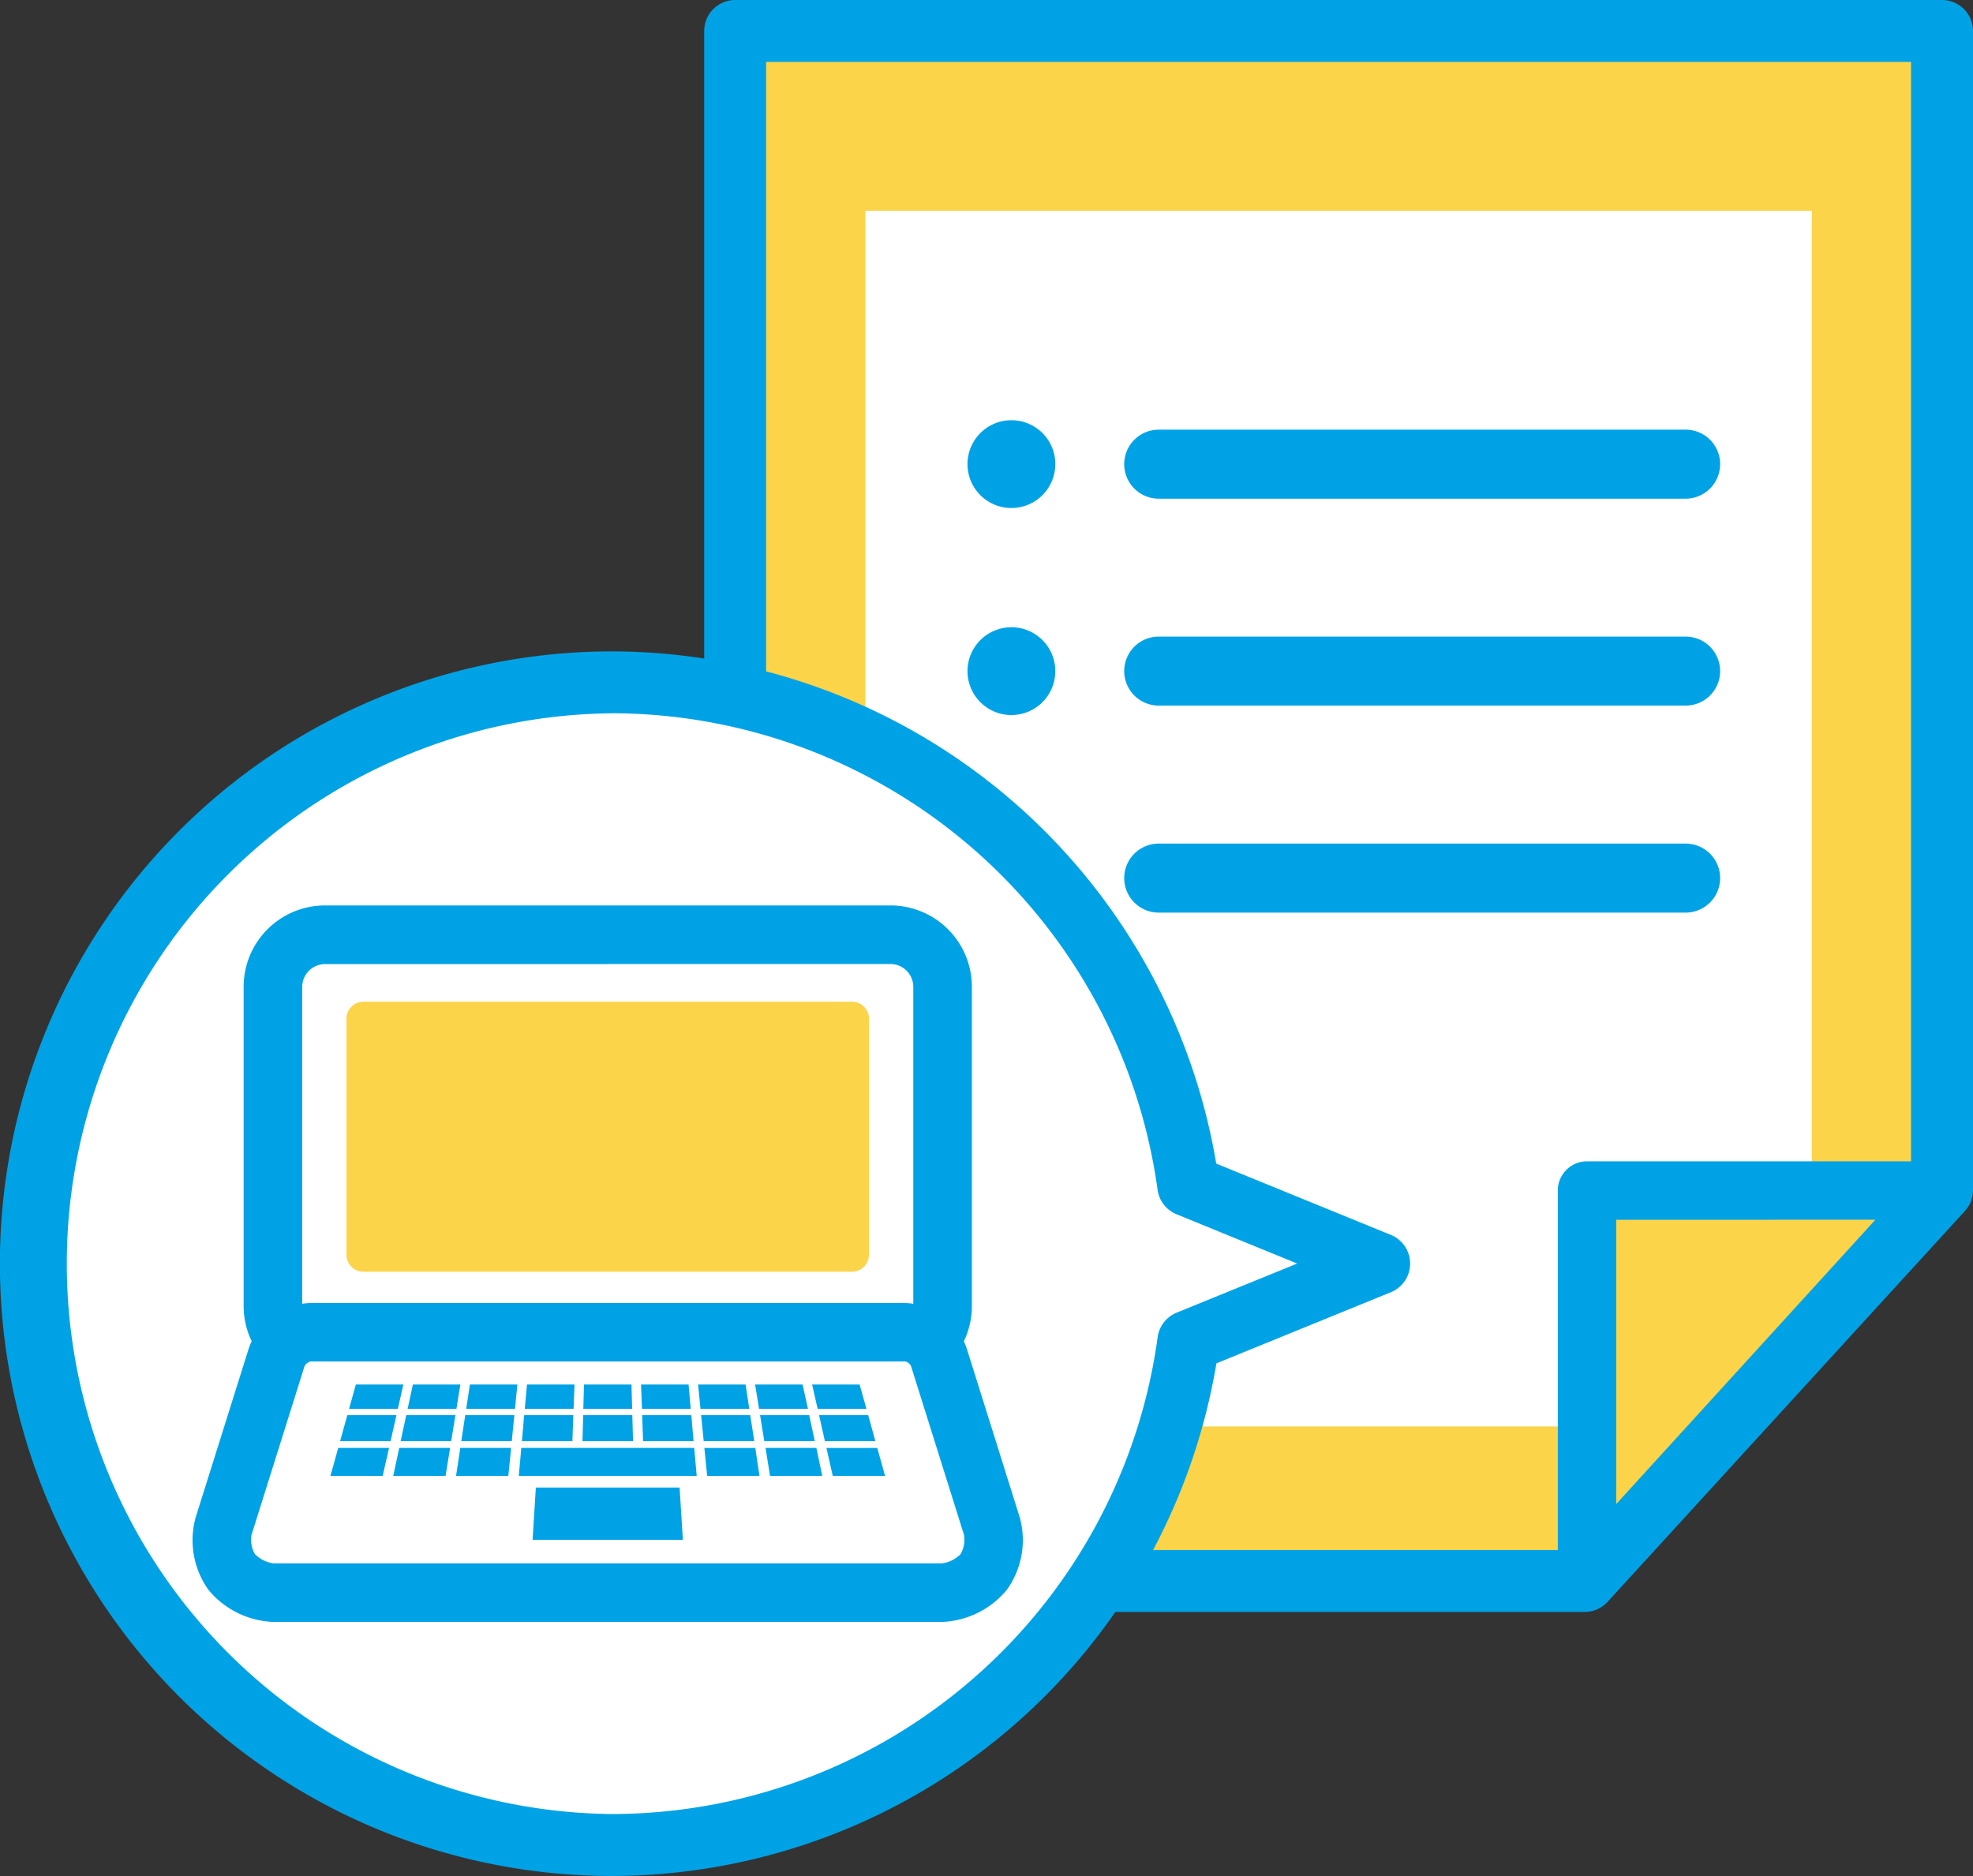
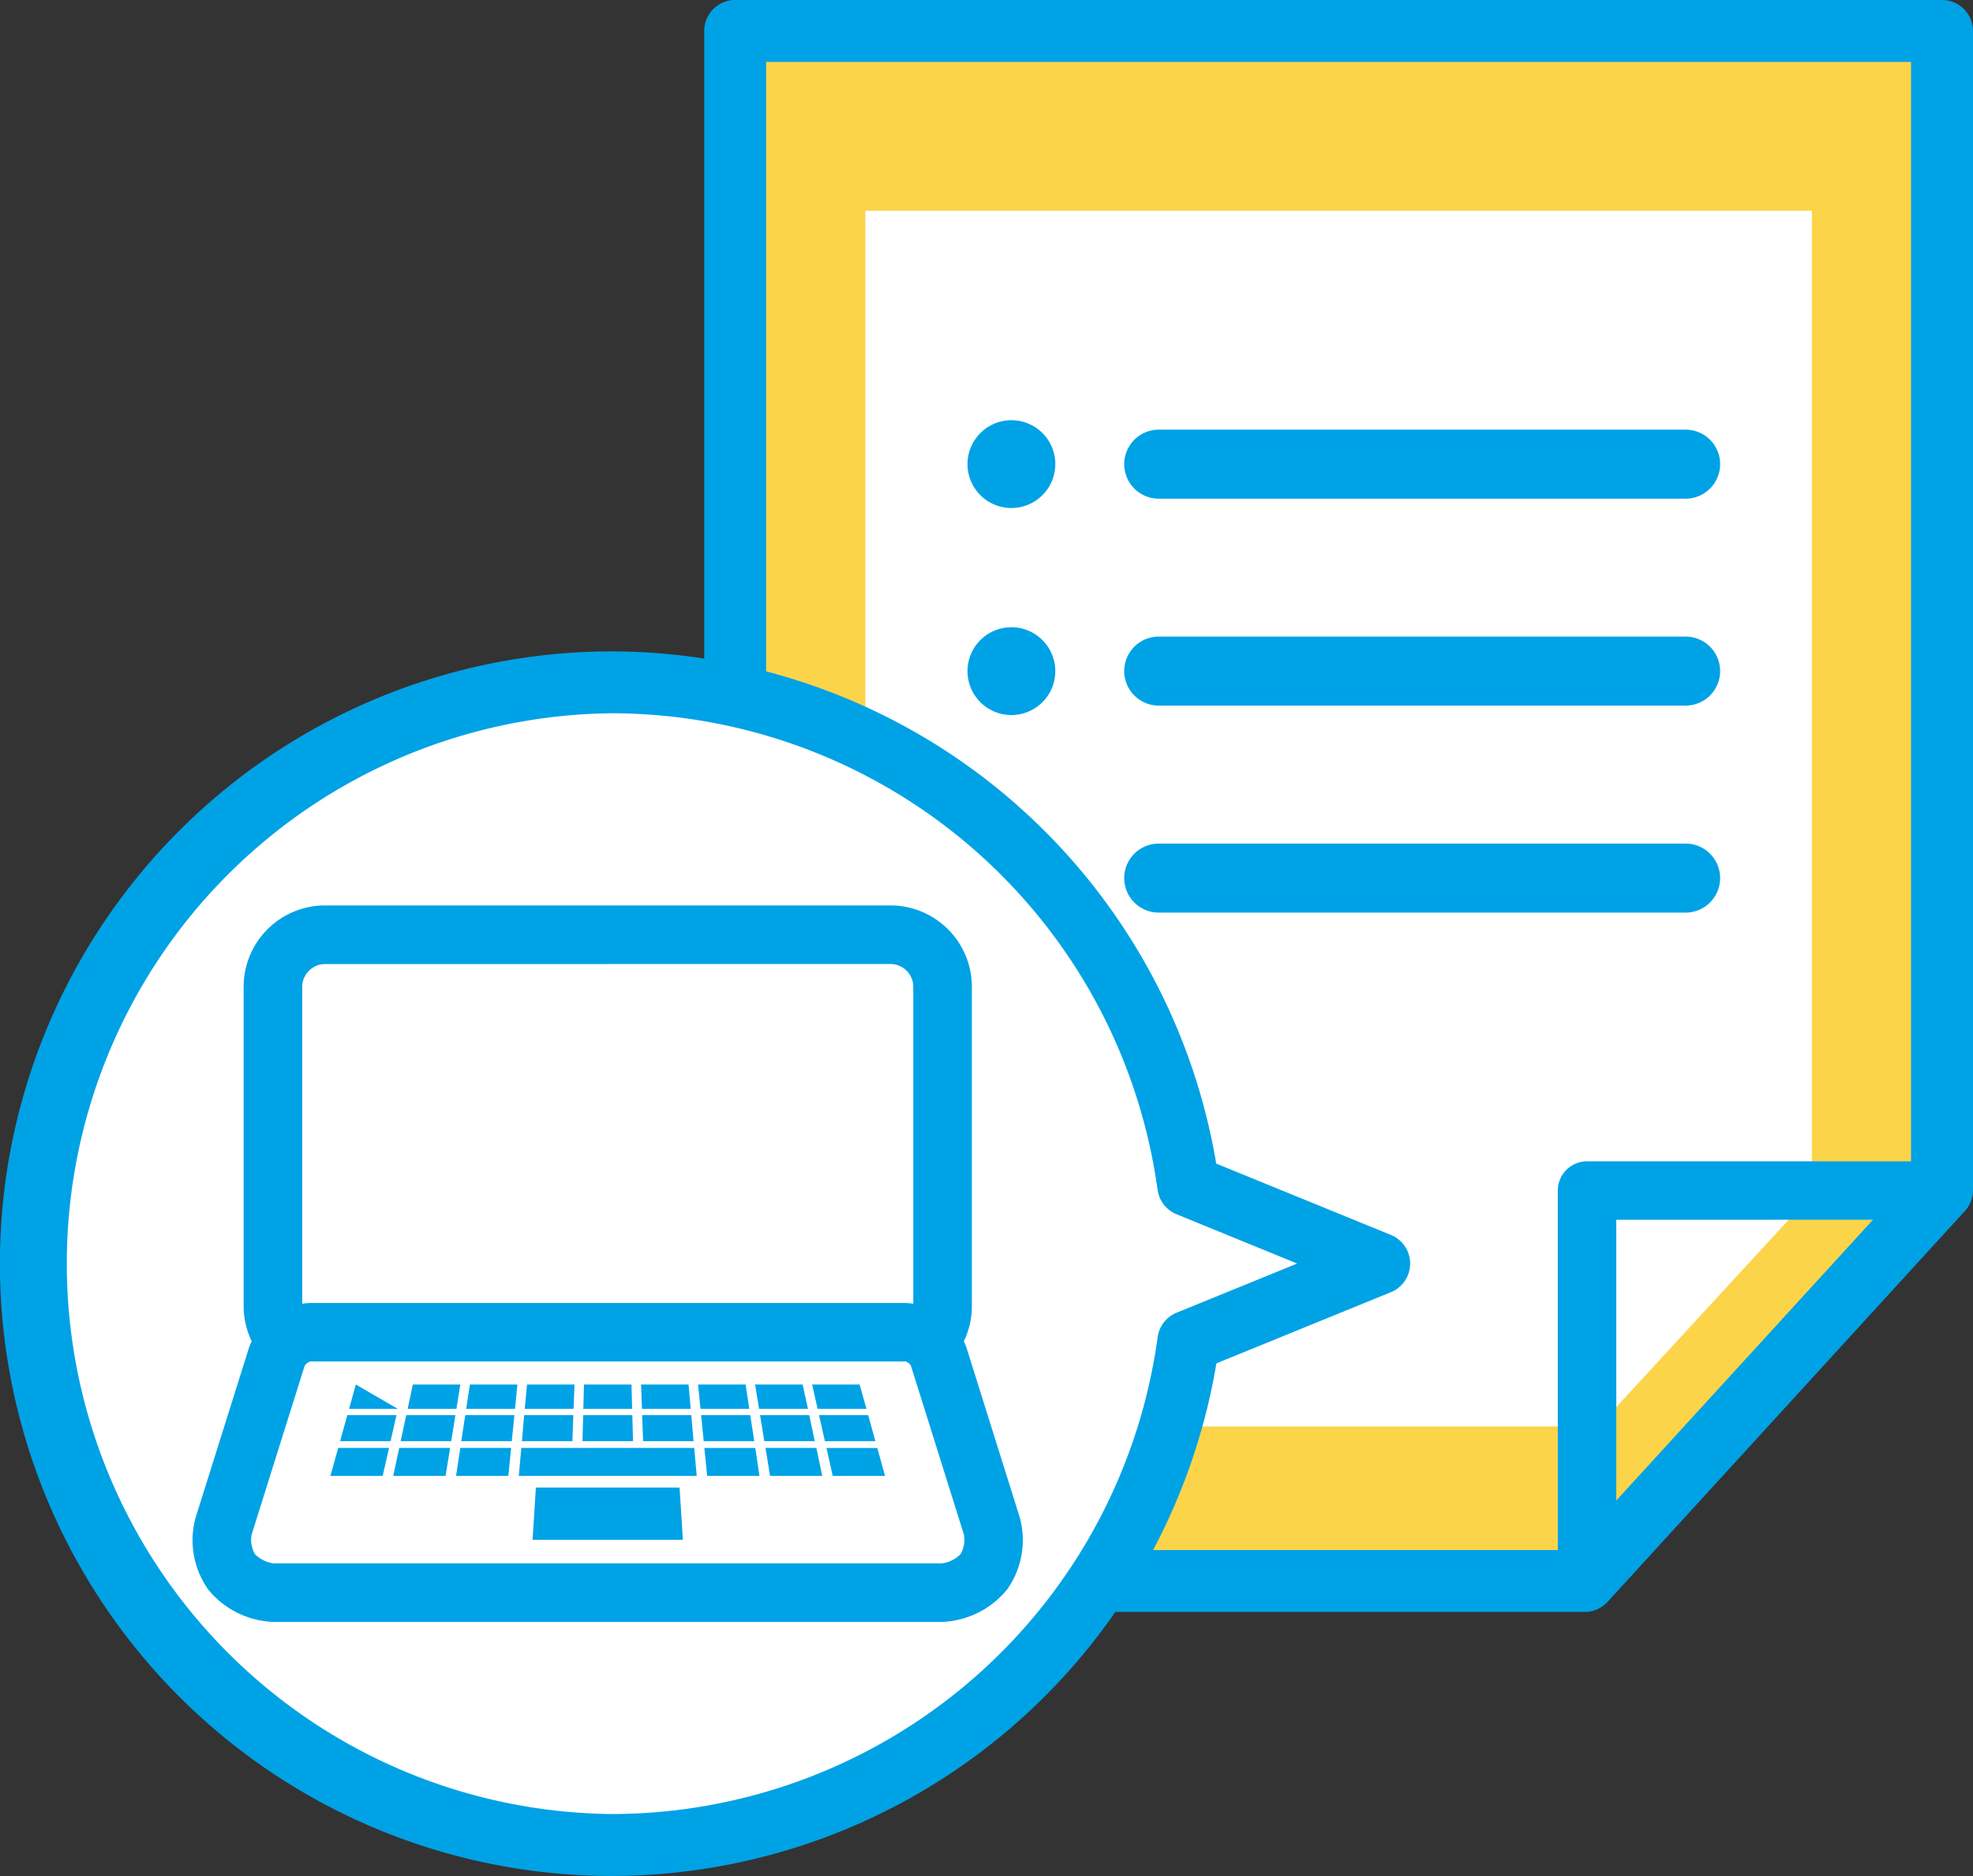
<svg xmlns="http://www.w3.org/2000/svg" width="87.24" height="82.947" viewBox="0 0 87.24 82.947">
  <rect x="0" y="0" width="87.24" height="82.947" fill="#333333" stroke="none" />
  <defs>
    <clipPath id="a">
      <rect width="87.24" height="82.947" fill="none" />
    </clipPath>
  </defs>
  <g transform="translate(0)">
    <path d="M82.7,70.435H45.139V1.9H98.5V53.154Z" transform="translate(-12.632 -0.532)" fill="#fcd44a" />
    <g transform="translate(0)">
      <g clip-path="url(#a)">
        <path d="M82.167,71.272H44.607A1.369,1.369,0,0,1,43.238,69.9V1.368A1.369,1.369,0,0,1,44.607,0H97.971A1.369,1.369,0,0,1,99.34,1.368V52.622a1.371,1.371,0,0,1-.359.924l-15.8,17.281a1.368,1.368,0,0,1-1.01.445M45.975,68.535H81.565L96.6,52.091V2.737H45.975Z" transform="translate(-12.1)" fill="#00a2e6" />
        <path d="M85.546,66.69H53.13V12.938H94.983v43.5Z" transform="translate(-14.868 -3.62)" fill="#fff" />
-         <path d="M113.12,73.093H97.443v17.2Z" transform="translate(-27.269 -20.454)" fill="#fcd44a" />
        <path d="M96.94,91.08a1.295,1.295,0,0,1-1.293-1.293v-17.2A1.293,1.293,0,0,1,96.94,71.3h15.678a1.293,1.293,0,0,1,.955,2.163l-15.678,17.2a1.29,1.29,0,0,1-.955.422m1.293-17.2V86.451L109.69,73.883Z" transform="translate(-26.766 -19.952)" fill="#00a2e6" />
        <path d="M63.286,27.743A1.941,1.941,0,1,1,61.346,25.8a1.94,1.94,0,0,1,1.941,1.942" transform="translate(-16.624 -7.22)" fill="#00a2e6" />
        <path d="M95.377,27.905a1.527,1.527,0,0,1-1.524,1.527h-23.3a1.525,1.525,0,0,1,0-3.051h23.3a1.523,1.523,0,0,1,1.524,1.523" transform="translate(-19.318 -7.383)" fill="#00a2e6" />
        <path d="M63.286,40.453a1.941,1.941,0,1,1-1.941-1.942,1.94,1.94,0,0,1,1.941,1.942" transform="translate(-16.624 -10.777)" fill="#00a2e6" />
        <path d="M95.377,40.613a1.525,1.525,0,0,1-1.524,1.523h-23.3a1.525,1.525,0,0,1,0-3.051h23.3a1.527,1.527,0,0,1,1.524,1.527" transform="translate(-19.318 -10.938)" fill="#00a2e6" />
-         <path d="M63.286,53.158a1.941,1.941,0,1,1-1.941-1.937,1.94,1.94,0,0,1,1.941,1.937" transform="translate(-16.624 -14.334)" fill="#00a2e6" />
        <path d="M95.377,53.319a1.527,1.527,0,0,1-1.524,1.527h-23.3a1.525,1.525,0,0,1,0-3.051h23.3a1.525,1.525,0,0,1,1.524,1.523" transform="translate(-19.318 -14.495)" fill="#00a2e6" />
        <path d="M61.51,67.593l-8.438-3.447a25.706,25.706,0,1,0,0,6.887Z" transform="translate(-0.532 -11.724)" fill="#fff" />
        <path d="M27.073,94.139h-.009a27.073,27.073,0,0,1,.009-54.146h.01A27.15,27.15,0,0,1,53.778,62.641L61.5,65.794a1.368,1.368,0,0,1,0,2.534l-7.714,3.145A27.146,27.146,0,0,1,27.073,94.139m0-51.409A24.336,24.336,0,0,0,27.065,91.4h.008A24.392,24.392,0,0,0,51.187,70.319a1.37,1.37,0,0,1,.839-1.086l5.332-2.173L52.023,64.88a1.369,1.369,0,0,1-.839-1.085,24.4,24.4,0,0,0-24.1-21.066Z" transform="translate(0 -11.192)" fill="#00a2e6" />
        <path d="M3.2,0H26.407a3.2,3.2,0,0,1,3.2,3.2V15.523a3.2,3.2,0,0,1-3.2,3.2H3.2a3.2,3.2,0,0,1-3.2-3.2V3.2A3.2,3.2,0,0,1,3.2,0Z" transform="translate(12.07 41.331)" fill="#fff" />
        <path d="M43.561,76.9h-25a3.6,3.6,0,0,1-3.6-3.6V59.192a3.6,3.6,0,0,1,3.6-3.6h25a3.6,3.6,0,0,1,3.6,3.6V73.307a3.6,3.6,0,0,1-3.6,3.6m-25-18.722a1.012,1.012,0,0,0-1.01,1.01V73.307a1.012,1.012,0,0,0,1.01,1.011h25a1.012,1.012,0,0,0,1.01-1.011V59.192a1.012,1.012,0,0,0-1.01-1.01Z" transform="translate(-4.188 -15.558)" fill="#00a2e6" />
        <path d="M45.321,82.888a1.673,1.673,0,0,0-1.5-1.1H17.543a1.673,1.673,0,0,0-1.5,1.1L13.7,90.37a2.5,2.5,0,0,0,.354,2.014l0,.006a2.633,2.633,0,0,0,1.851.916H45.461a2.63,2.63,0,0,0,1.85-.916l.005-.006a2.5,2.5,0,0,0,.354-2.014Z" transform="translate(-3.811 -22.888)" fill="#fff" />
        <path d="M44.959,94.1H15.4a3.905,3.905,0,0,1-2.878-1.424,3.779,3.779,0,0,1-.563-3.192L14.311,82a2.964,2.964,0,0,1,2.731-2h26.28a2.963,2.963,0,0,1,2.73,2h0L48.4,89.48a3.775,3.775,0,0,1-.56,3.185A3.907,3.907,0,0,1,44.959,94.1m-1.64-11.517H17.042a.439.439,0,0,0-.265.2L14.43,90.254a1.288,1.288,0,0,0,.147.843,1.416,1.416,0,0,0,.827.413H44.959a1.417,1.417,0,0,0,.823-.407,1.294,1.294,0,0,0,.153-.85l-2.348-7.48a.44.44,0,0,0-.267-.2" transform="translate(-3.309 -22.386)" fill="#00a2e6" />
-         <path d="M.744,0H22.359A.744.744,0,0,1,23.1.744V11.19a.745.745,0,0,1-.745.745H.744A.744.744,0,0,1,0,11.191V.744A.744.744,0,0,1,.744,0Z" transform="translate(15.321 44.293)" fill="#fcd44a" />
-         <path d="M23.59,86.082H21.432l.3-1.076h2.1Z" transform="translate(-5.998 -23.788)" fill="#00a2e6" />
+         <path d="M23.59,86.082H21.432l.3-1.076Z" transform="translate(-5.998 -23.788)" fill="#00a2e6" />
        <path d="M27.186,86.082H25.028l.231-1.076h2.1Z" transform="translate(-7.004 -23.788)" fill="#00a2e6" />
        <path d="M30.782,86.082H28.624l.163-1.076h2.1Z" transform="translate(-8.01 -23.788)" fill="#00a2e6" />
        <path d="M34.379,86.082H32.22l.1-1.076h2.1Z" transform="translate(-9.017 -23.788)" fill="#00a2e6" />
        <path d="M37.975,86.082H35.816l.029-1.076h2.1Z" transform="translate(-10.023 -23.788)" fill="#00a2e6" />
        <path d="M41.556,86.082H39.4l-.04-1.076h2.1Z" transform="translate(-11.014 -23.788)" fill="#00a2e6" />
        <path d="M45.126,86.082H42.968l-.107-1.076h2.1Z" transform="translate(-11.994 -23.788)" fill="#00a2e6" />
        <path d="M48.7,86.082H46.538l-.175-1.076h2.1Z" transform="translate(-12.974 -23.788)" fill="#00a2e6" />
        <path d="M52.266,86.082H50.107l-.243-1.076h2.1Z" transform="translate(-13.954 -23.788)" fill="#00a2e6" />
        <path d="M23.113,88.038H20.881l.319-1.151h2.173Z" transform="translate(-5.843 -24.315)" fill="#00a2e6" />
        <path d="M26.835,88.038H24.6l.248-1.151h2.173Z" transform="translate(-6.885 -24.315)" fill="#00a2e6" />
        <path d="M30.555,88.038H28.322l.175-1.151H30.67Z" transform="translate(-7.926 -24.315)" fill="#00a2e6" />
        <path d="M34.277,88.038H32.044l.1-1.151h2.173Z" transform="translate(-8.967 -24.315)" fill="#00a2e6" />
        <path d="M38,88.038H35.765l.03-1.151h2.173Z" transform="translate(-10.009 -24.315)" fill="#00a2e6" />
        <path d="M41.7,88.038H39.469l-.042-1.151H41.6Z" transform="translate(-11.033 -24.315)" fill="#00a2e6" />
        <path d="M45.4,88.038H43.163l-.115-1.151H45.22Z" transform="translate(-12.047 -24.315)" fill="#00a2e6" />
        <path d="M49.088,88.038H46.855l-.187-1.151h2.173Z" transform="translate(-13.06 -24.315)" fill="#00a2e6" />
        <path d="M52.781,88.038H50.548l-.259-1.151h2.173Z" transform="translate(-14.073 -24.315)" fill="#00a2e6" />
        <path d="M22.6,90.132H20.289l.344-1.234h2.248Z" transform="translate(-5.678 -24.877)" fill="#00a2e6" />
        <path d="M26.458,90.132H24.144l.265-1.234h2.25Z" transform="translate(-6.756 -24.877)" fill="#00a2e6" />
        <path d="M30.312,90.132H28l.188-1.234h2.248Z" transform="translate(-7.835 -24.877)" fill="#00a2e6" />
        <path d="M39.72,90.132H31.854l.11-1.234H39.61Z" transform="translate(-8.914 -24.877)" fill="#00a2e6" />
        <path d="M39.346,93.644H32.7l.145-2.312H39.2Z" transform="translate(-9.151 -25.559)" fill="#00a2e6" />
        <path d="M45.684,90.132H43.371L43.248,88.9H45.5Z" transform="translate(-12.103 -24.877)" fill="#00a2e6" />
        <path d="M49.509,90.132H47.2l-.2-1.234h2.249Z" transform="translate(-13.151 -24.877)" fill="#00a2e6" />
        <path d="M53.334,90.132H51.021L50.743,88.9h2.248Z" transform="translate(-14.2 -24.877)" fill="#00a2e6" />
      </g>
    </g>
  </g>
</svg>